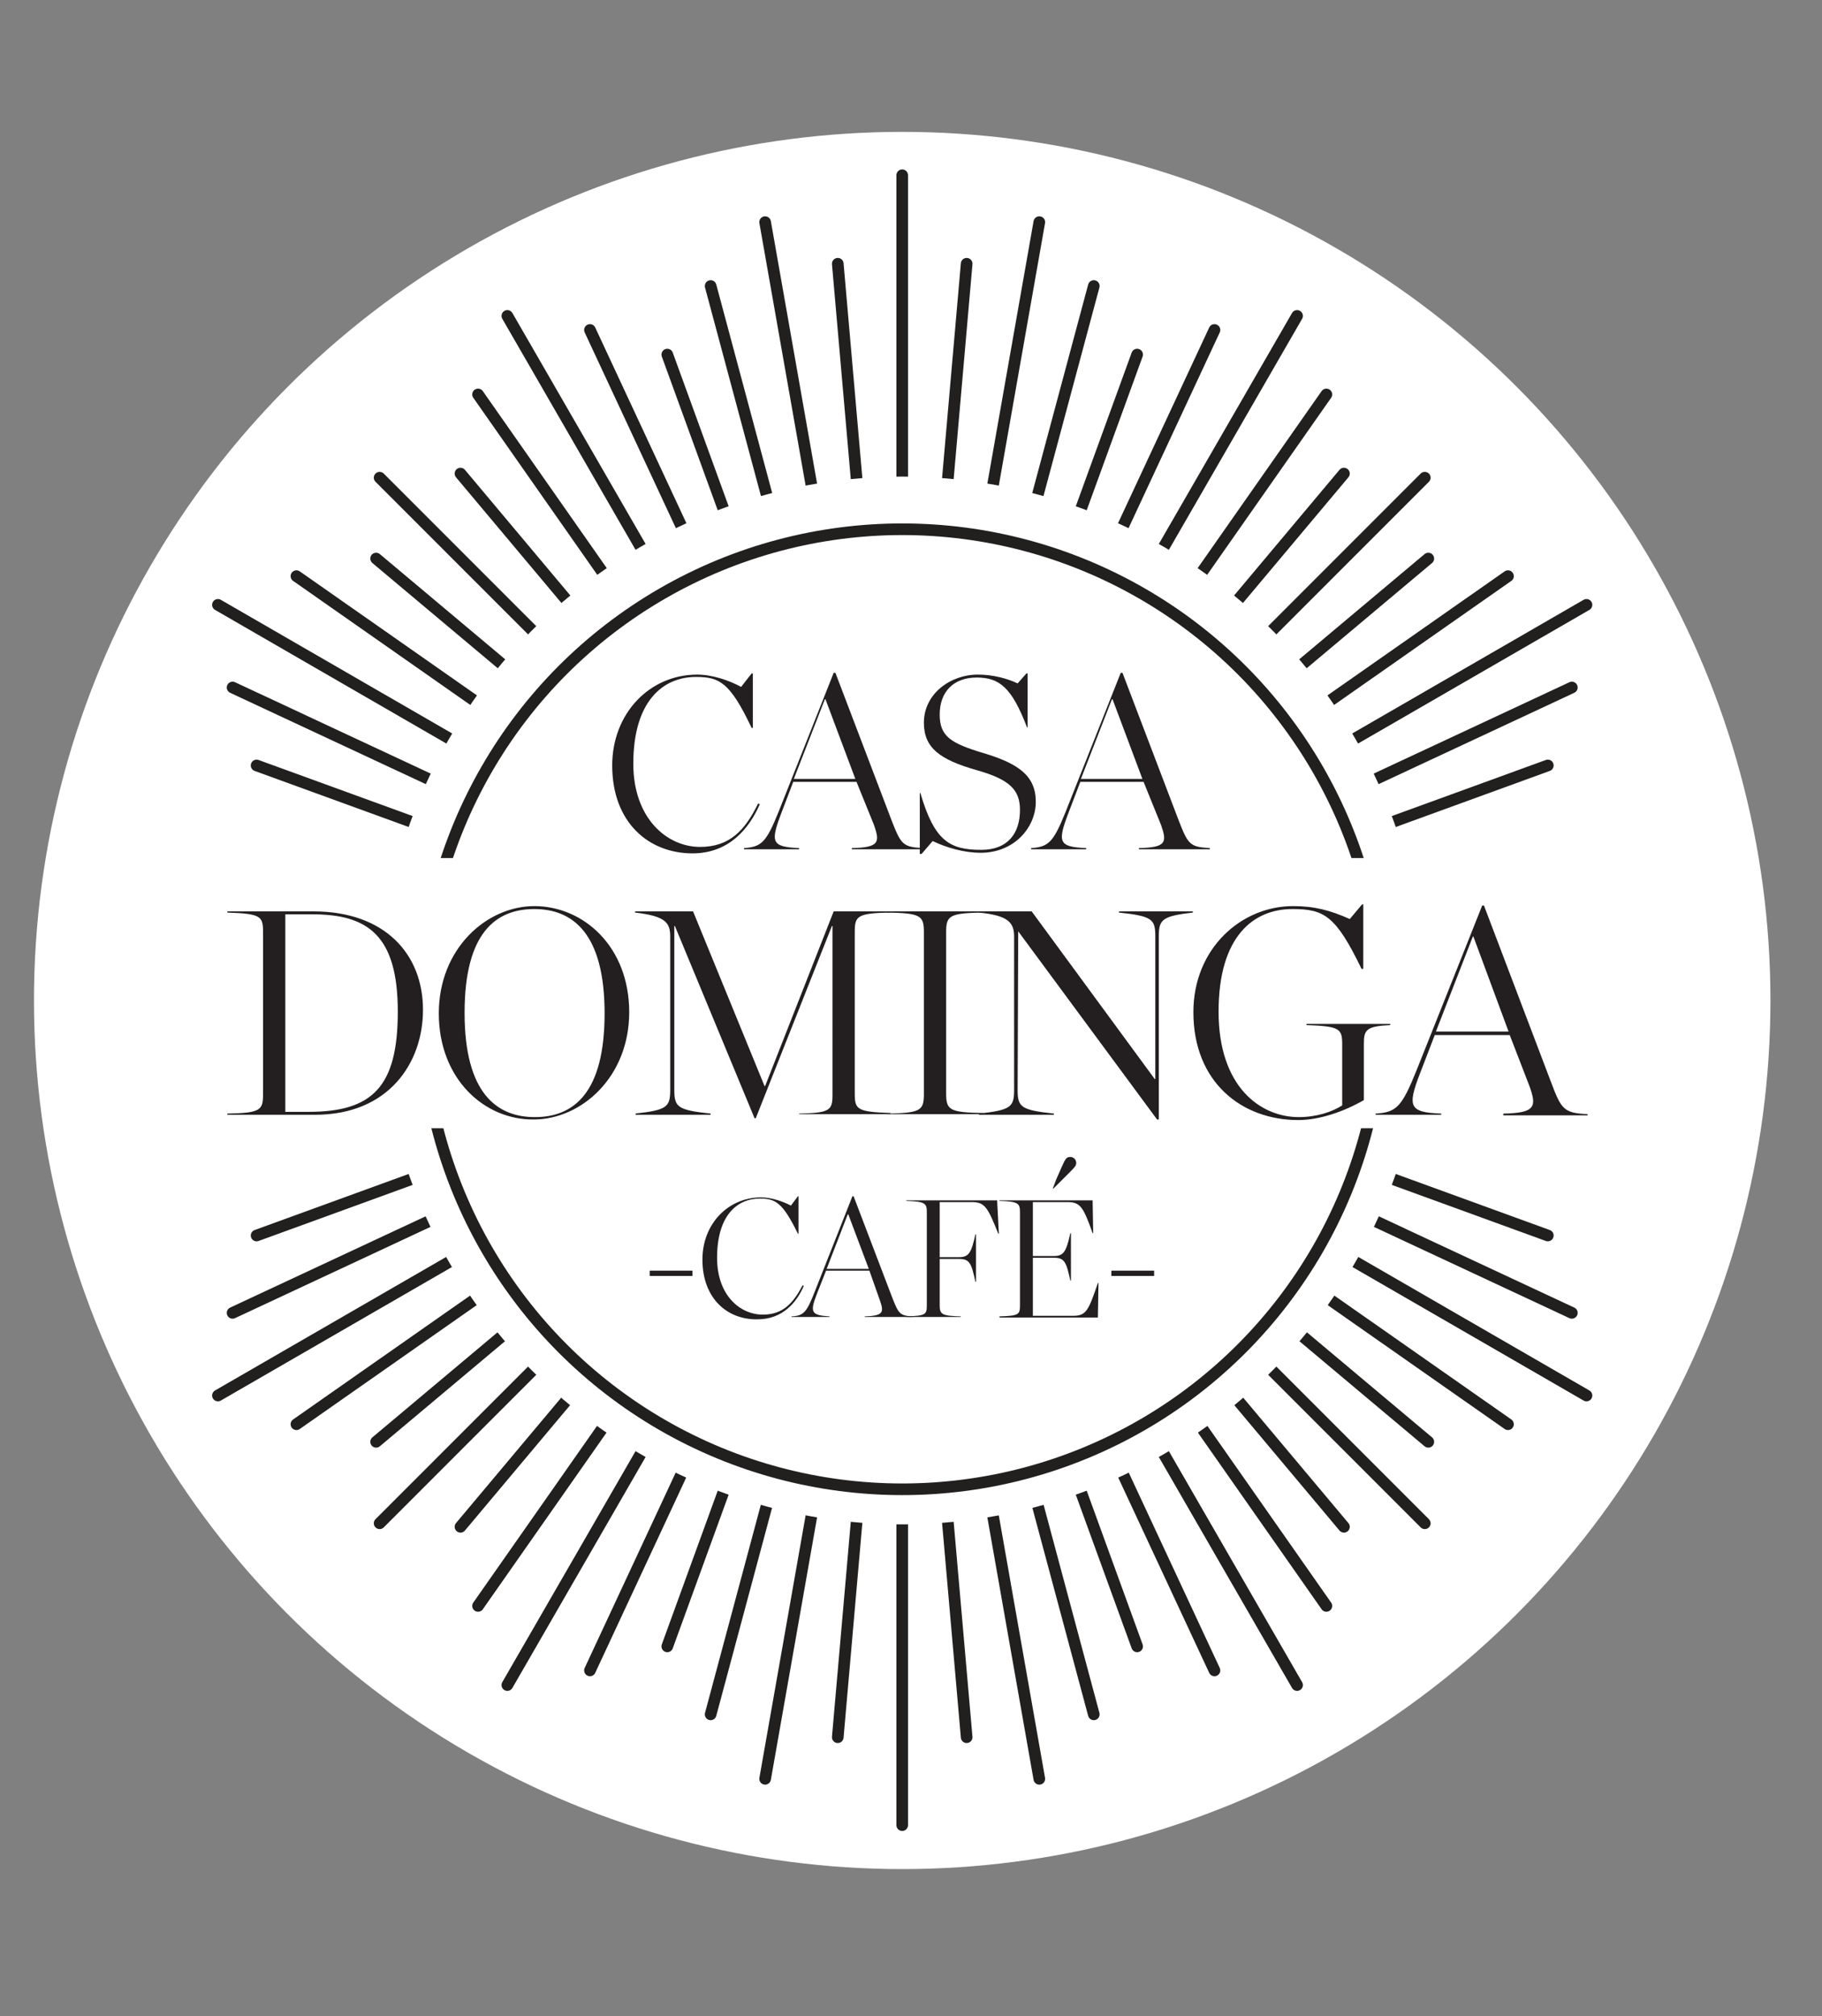
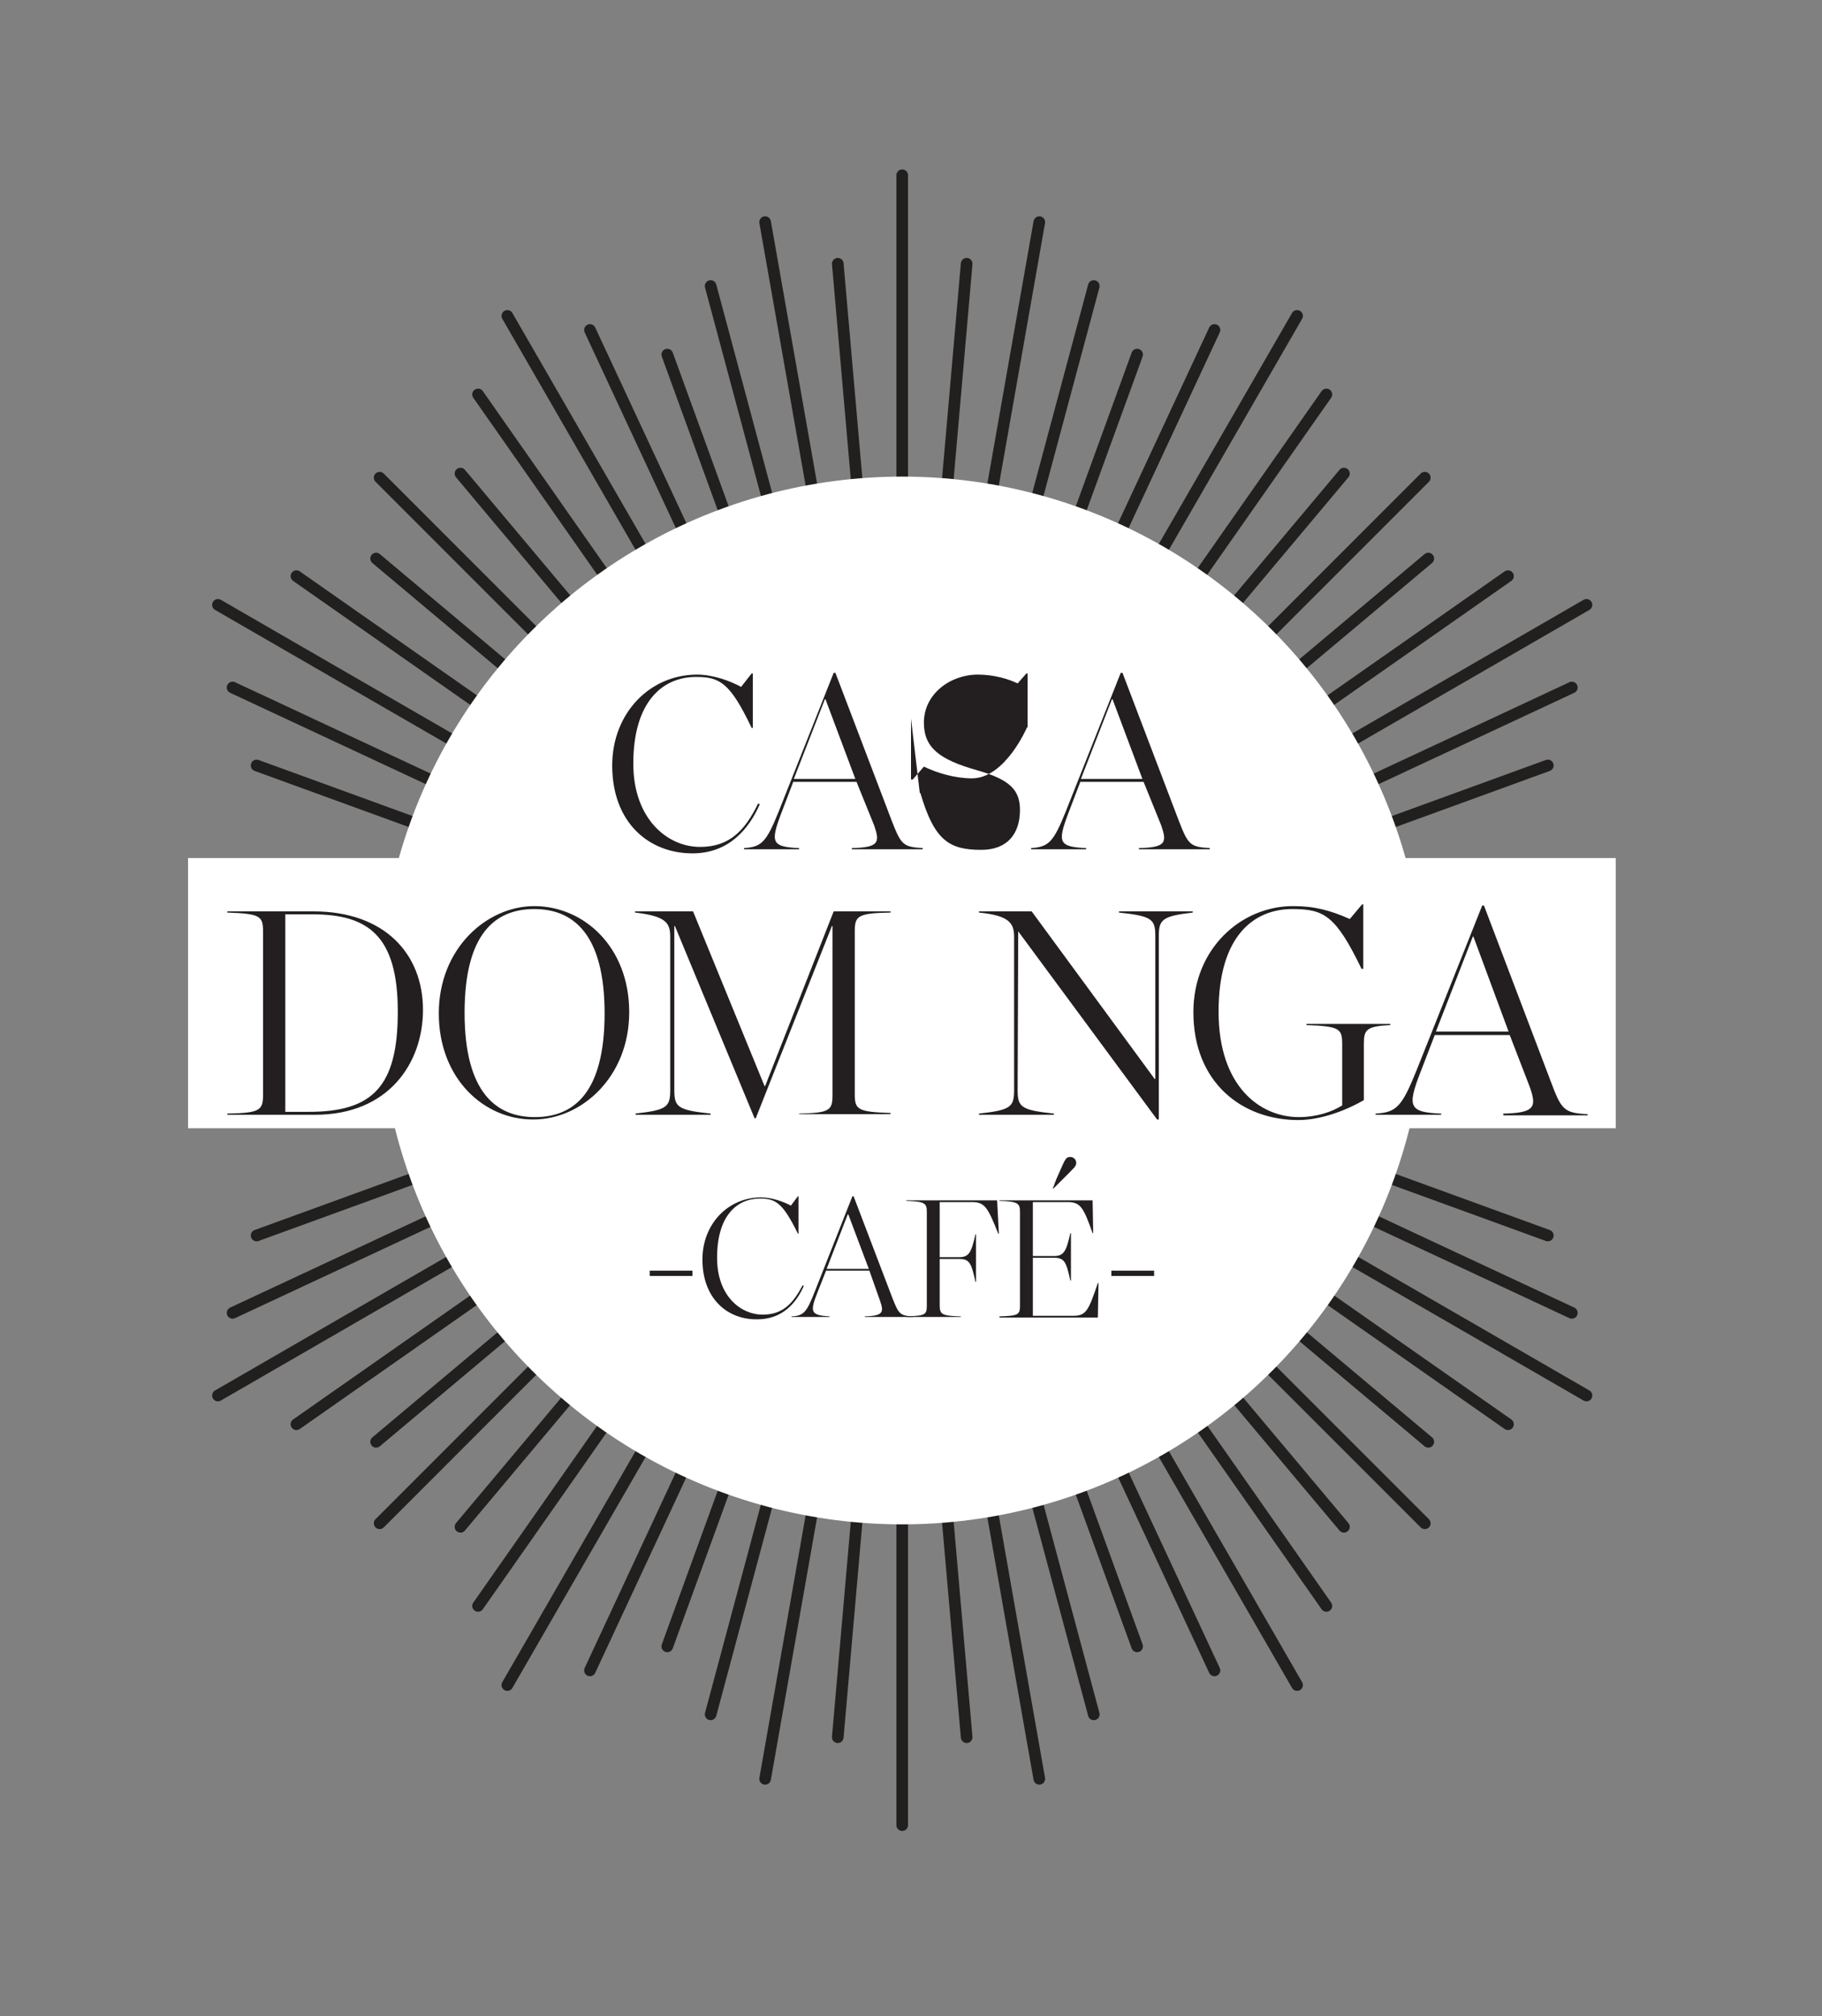
<svg xmlns="http://www.w3.org/2000/svg" version="1.1" id="Layer_1" x="0" y="0" viewBox="0 0 311 344" xml:space="preserve">
  <rect x="0" y="0" width="311" height="344" fill="#808080" stroke="none" />
  <style>.st0{fill:#fff}.st1{fill:none;stroke:#221f1f;stroke-width:1.985;stroke-linecap:round;stroke-linejoin:round;stroke-miterlimit:10}.st3{fill:#231f20}</style>
-   <circle class="st0" cx="154" cy="170.7" r="148.2" />
  <path class="st1" d="M143 45l22 251.4M121.3 48.8l65.4 243.7m-86-236.2L207.3 285M81.6 67.3L226.4 274M64.8 81.5l178.4 178.4M50.6 98.3L257.4 243M39.7 117.3L268.3 224m-228.6 0l228.6-106.7M50.6 243L257.4 98.3M64.8 259.9L243.2 81.5M81.6 274L226.4 67.3M100.7 285L207.3 56.3m-86 236.2l65.4-243.7M143 296.4L165 45m-11-15.1v281.5M130.6 37.9l46.8 265.6m-63.5-243l80.2 220.4M86.6 53.9l134.8 233.6M78.6 80.8l150.8 179.7M64.2 95.3L243.8 246M37.2 103.2l233.6 134.9m-227-107.5l220.4 80.2m-220.4 0l220.4-80.2m-227 107.5l233.6-134.9M64.2 246L243.8 95.3M78.6 260.5L229.4 80.8M86.6 287.5L221.4 53.9m-107.5 227l80.2-220.4m-63.5 243l46.8-265.6" />
  <ellipse cx="154" cy="170.7" rx="88.3" ry="88.4" fill="#fff" stroke="#fff" stroke-width="1.965" stroke-miterlimit="10" />
-   <circle class="st1" cx="154" cy="172.2" r="81.9" />
  <path class="st0" d="M32.1 146.4h243.7v46.1H32.1z" />
  <path class="st3" d="M38.8 190c5.7-.1 6.1-.6 6.1-3.3V159c0-2.7-.4-3.1-6.1-3.3v-.2h14.7c12.2 0 18.7 7.3 18.7 16.8 0 9.1-5.9 17.9-18.4 17.9h-15v-.2zm13.9-.3c10.9 0 15.2-4.3 15.2-17.1 0-13.1-5.2-16.6-14.6-16.6h-4.6v33.7h4zm22.2-16.8c0-11.1 8.2-18.3 16.3-18.3 8.4 0 16.2 6.9 16.2 18.1 0 11.1-8.2 18.3-16.3 18.3-8.4.1-16.2-6.9-16.2-18.1zm28.3 0c0-13.6-5.4-17.8-12-17.8s-11.9 4.1-11.9 17.7 5.4 17.8 12 17.8 11.9-4.1 11.9-17.7zm5.2 17.1c5.4-.6 6-1.1 6-4v-26.2c0-2.3-.7-3.5-6-4.1v-.2h9.9l12.2 29.8h.1l11.7-29.8h9.7v.2c-5.7.1-6.1.6-6.1 3.3v27.6c0 2.7.4 3.1 6.1 3.3v.2h-15.6v-.1c5.3-.1 5.7-.6 5.7-3.2V158h-.1l-13 32.8h-.2L115.2 158h-.1v28c0 2.9.6 3.4 6.2 4v.2h-12.8v-.2z" />
-   <path class="st3" d="M151.4 190c5.7-.1 6.3-.5 6.3-3.3V159c0-2.8-.6-3.2-6.3-3.3v-.2h16.4v.2c-5.7.1-6.3.5-6.3 3.3v27.6c0 2.8.6 3.2 6.3 3.3v.2h-16.4v-.1z" />
  <path class="st3" d="M173.8 158.9l-.1 27.1c0 2.9.6 3.4 6.2 4v.2h-12.8v-.2c5.4-.6 6-1.1 6-4v-26.2c0-2.4-1-3.6-6-4.1v-.2h9l21 28.6h.1v-24.4c0-2.9-.6-3.4-6.2-4v-.2h12.6v.2c-5.2.6-5.8 1.2-5.8 4V191h-.3l-23.7-32.1zm29.9 13.8c0-10.9 8.2-18.1 17-18.1 3.7 0 6.3.7 9.7 2.2l2.1-2.5h.2v11h-.3c-4.4-9.1-6.4-10.2-11.8-10.2-6.6 0-12.6 4.6-12.6 17.5s7.2 18 13.7 18c3 0 5.7-.9 7.4-2v-10.4c0-2.7-.4-3.1-6.1-3.3v-.2h14.3v.2c-4.1.2-4.5.8-4.5 3.2v9.6c-3.3 1.9-7.5 3.4-11.2 3.4-9.6 0-17.9-6.4-17.9-18.4zm54 3.9h-12.8l-2.5 6.5c-2.2 5.7-1.9 6.7 3.6 6.9v.2h-11.2v-.2c3.6-.2 4.5-1.2 7-7.4l11.2-28.1h.3l11.4 30c1.8 4.8 2.2 5.4 6.3 5.6v.2h-14.4v-.3c5.5-.1 5.7-1.2 4.5-4.6l-3.4-8.8zm-.2-.6l-6-16.2h-.1l-6.3 16.2h12.4zm-146.6 40.8h7.3v.9h-7.3v-.9zm9-1.9c0-6.1 4.4-10.6 10-10.6 1.8 0 3.8.7 5.1 1.4l1.2-1.6h.1v6.4h-.1c-2.6-5.3-3.8-6-6.5-6-3.9 0-7.3 2.9-7.3 10.1 0 6.5 4 9.7 7.8 9.7 3.5 0 5.2-2 6.8-5l.2.1c-1.2 2.8-3.6 5.7-7.9 5.7-5.1.1-9.4-3.5-9.4-10.2zm28.5 1.9H141l-1.5 3.8c-1.3 3.3-1.1 3.8 2.1 4v.1h-6.5v-.1c2.1-.1 2.6-.7 4-4.3l6.4-16.2h.2l6.6 17.3c1.1 2.8 1.3 3.1 3.6 3.2v.1h-8.3v-.1c3.2-.1 3.3-.7 2.6-2.7l-1.8-5.1zm-.1-.3l-3.5-9.3h-.1l-3.6 9.3h7.2z" />
  <path class="st3" d="M154.7 224.6c3.3-.1 3.5-.3 3.5-1.9v-15.9c0-1.5-.3-1.8-3.5-1.9v-.1h15.5l.3 5.7h-.1c-1.8-4.5-2.3-5.4-4.5-5.4h-5.5v9.4h3.3c1.7 0 2.1-.8 2.8-3.9h.1v8.1h-.1c-.7-3.2-1-3.9-2.8-3.9h-3.3v7.9c0 1.6.4 1.8 3.6 1.9v.1h-9.3v-.1zm15.9 0c3.3-.1 3.5-.3 3.5-1.9v-15.9c0-1.5-.3-1.8-3.5-1.9v-.1h15.9l.1 5.6h-.1c-1.6-4.5-2.1-5.3-4.3-5.3h-5.9v9.2h3.6c1.7 0 2.1-.8 2.8-3.9h.1v8.1h-.1c-.7-3.2-1-3.9-2.8-3.9h-3.6v9.9h6.9c2.2 0 2.6-.9 4.2-5.6h.1l-.1 5.9h-16.8v-.2zm9.7-23.4c1.5-3.3 1.5-3.8 2.4-3.8.5 0 1 .4 1 1s-.2.7-2.8 3.3l-1.1 1.1h-.1l.6-1.6zm9.4 15.6h7.3v.9h-7.3v-.9zm-85.2-86.2c0-8.9 6.4-15.5 14.5-15.5 2.6 0 5.5 1 7.5 2.1l1.8-2.3h.2v9.3h-.2c-3.7-7.8-5.5-8.7-9.5-8.7-5.7 0-10.7 4.2-10.7 14.8 0 9.4 5.8 14.2 11.4 14.2 5.1 0 7.7-2.9 9.9-7.4l.3.1c-1.8 4.1-5.2 8.4-11.5 8.4-7.4 0-13.7-5.2-13.7-15zm41.7 2.8h-10.8l-2.1 5.5c-1.8 4.8-1.6 5.6 3.1 5.8v.2H127v-.2c3-.2 3.8-1 5.9-6.2l9.4-23.7h.3l9.6 25.2c1.6 4.1 1.9 4.5 5.3 4.7v.2h-12.1v-.2c4.7-.1 4.8-1 3.8-3.9l-3-7.4zm-.2-.5l-5.1-13.6h-.1l-5.3 13.6H146z" />
-   <path class="st3" d="M157 135.3h.1c2.4 8.2 5 9.7 10.4 9.7 4.5 0 6.6-2.8 6.6-6.8 0-3.4-1.7-5.2-7.4-6.8-6.3-1.8-9-3.8-9-8.1 0-4.9 4.5-8.2 9.2-8.2 2.7 0 5.1.7 6.8 1.5l1.5-1.7h.2v9.2h-.1c-2.6-6.8-4.7-8.5-8.6-8.5-3.9 0-6.3 2.4-6.3 6.3 0 3.7 1.8 4.9 7.5 6.6 6 1.8 8.9 3.9 8.9 8.3s-3.7 8.7-9.4 8.7c-2.9 0-5.9-.9-8.2-2l-1.9 2.2h-.3v-10.4zm38.2-1.9h-10.8l-2.1 5.5c-1.8 4.8-1.6 5.6 3.1 5.8v.2H176v-.2c3-.2 3.8-1 5.9-6.2l9.4-23.7h.3l9.6 25.2c1.6 4.1 1.9 4.5 5.3 4.7v.2h-12.1v-.2c4.7-.1 4.8-1 3.8-3.9l-3-7.4zm-.2-.5l-5.1-13.6h-.1l-5.3 13.6H195z" />
+   <path class="st3" d="M157 135.3h.1c2.4 8.2 5 9.7 10.4 9.7 4.5 0 6.6-2.8 6.6-6.8 0-3.4-1.7-5.2-7.4-6.8-6.3-1.8-9-3.8-9-8.1 0-4.9 4.5-8.2 9.2-8.2 2.7 0 5.1.7 6.8 1.5l1.5-1.7h.2v9.2h-.1s-3.7 8.7-9.4 8.7c-2.9 0-5.9-.9-8.2-2l-1.9 2.2h-.3v-10.4zm38.2-1.9h-10.8l-2.1 5.5c-1.8 4.8-1.6 5.6 3.1 5.8v.2H176v-.2c3-.2 3.8-1 5.9-6.2l9.4-23.7h.3l9.6 25.2c1.6 4.1 1.9 4.5 5.3 4.7v.2h-12.1v-.2c4.7-.1 4.8-1 3.8-3.9l-3-7.4zm-.2-.5l-5.1-13.6h-.1l-5.3 13.6H195z" />
</svg>